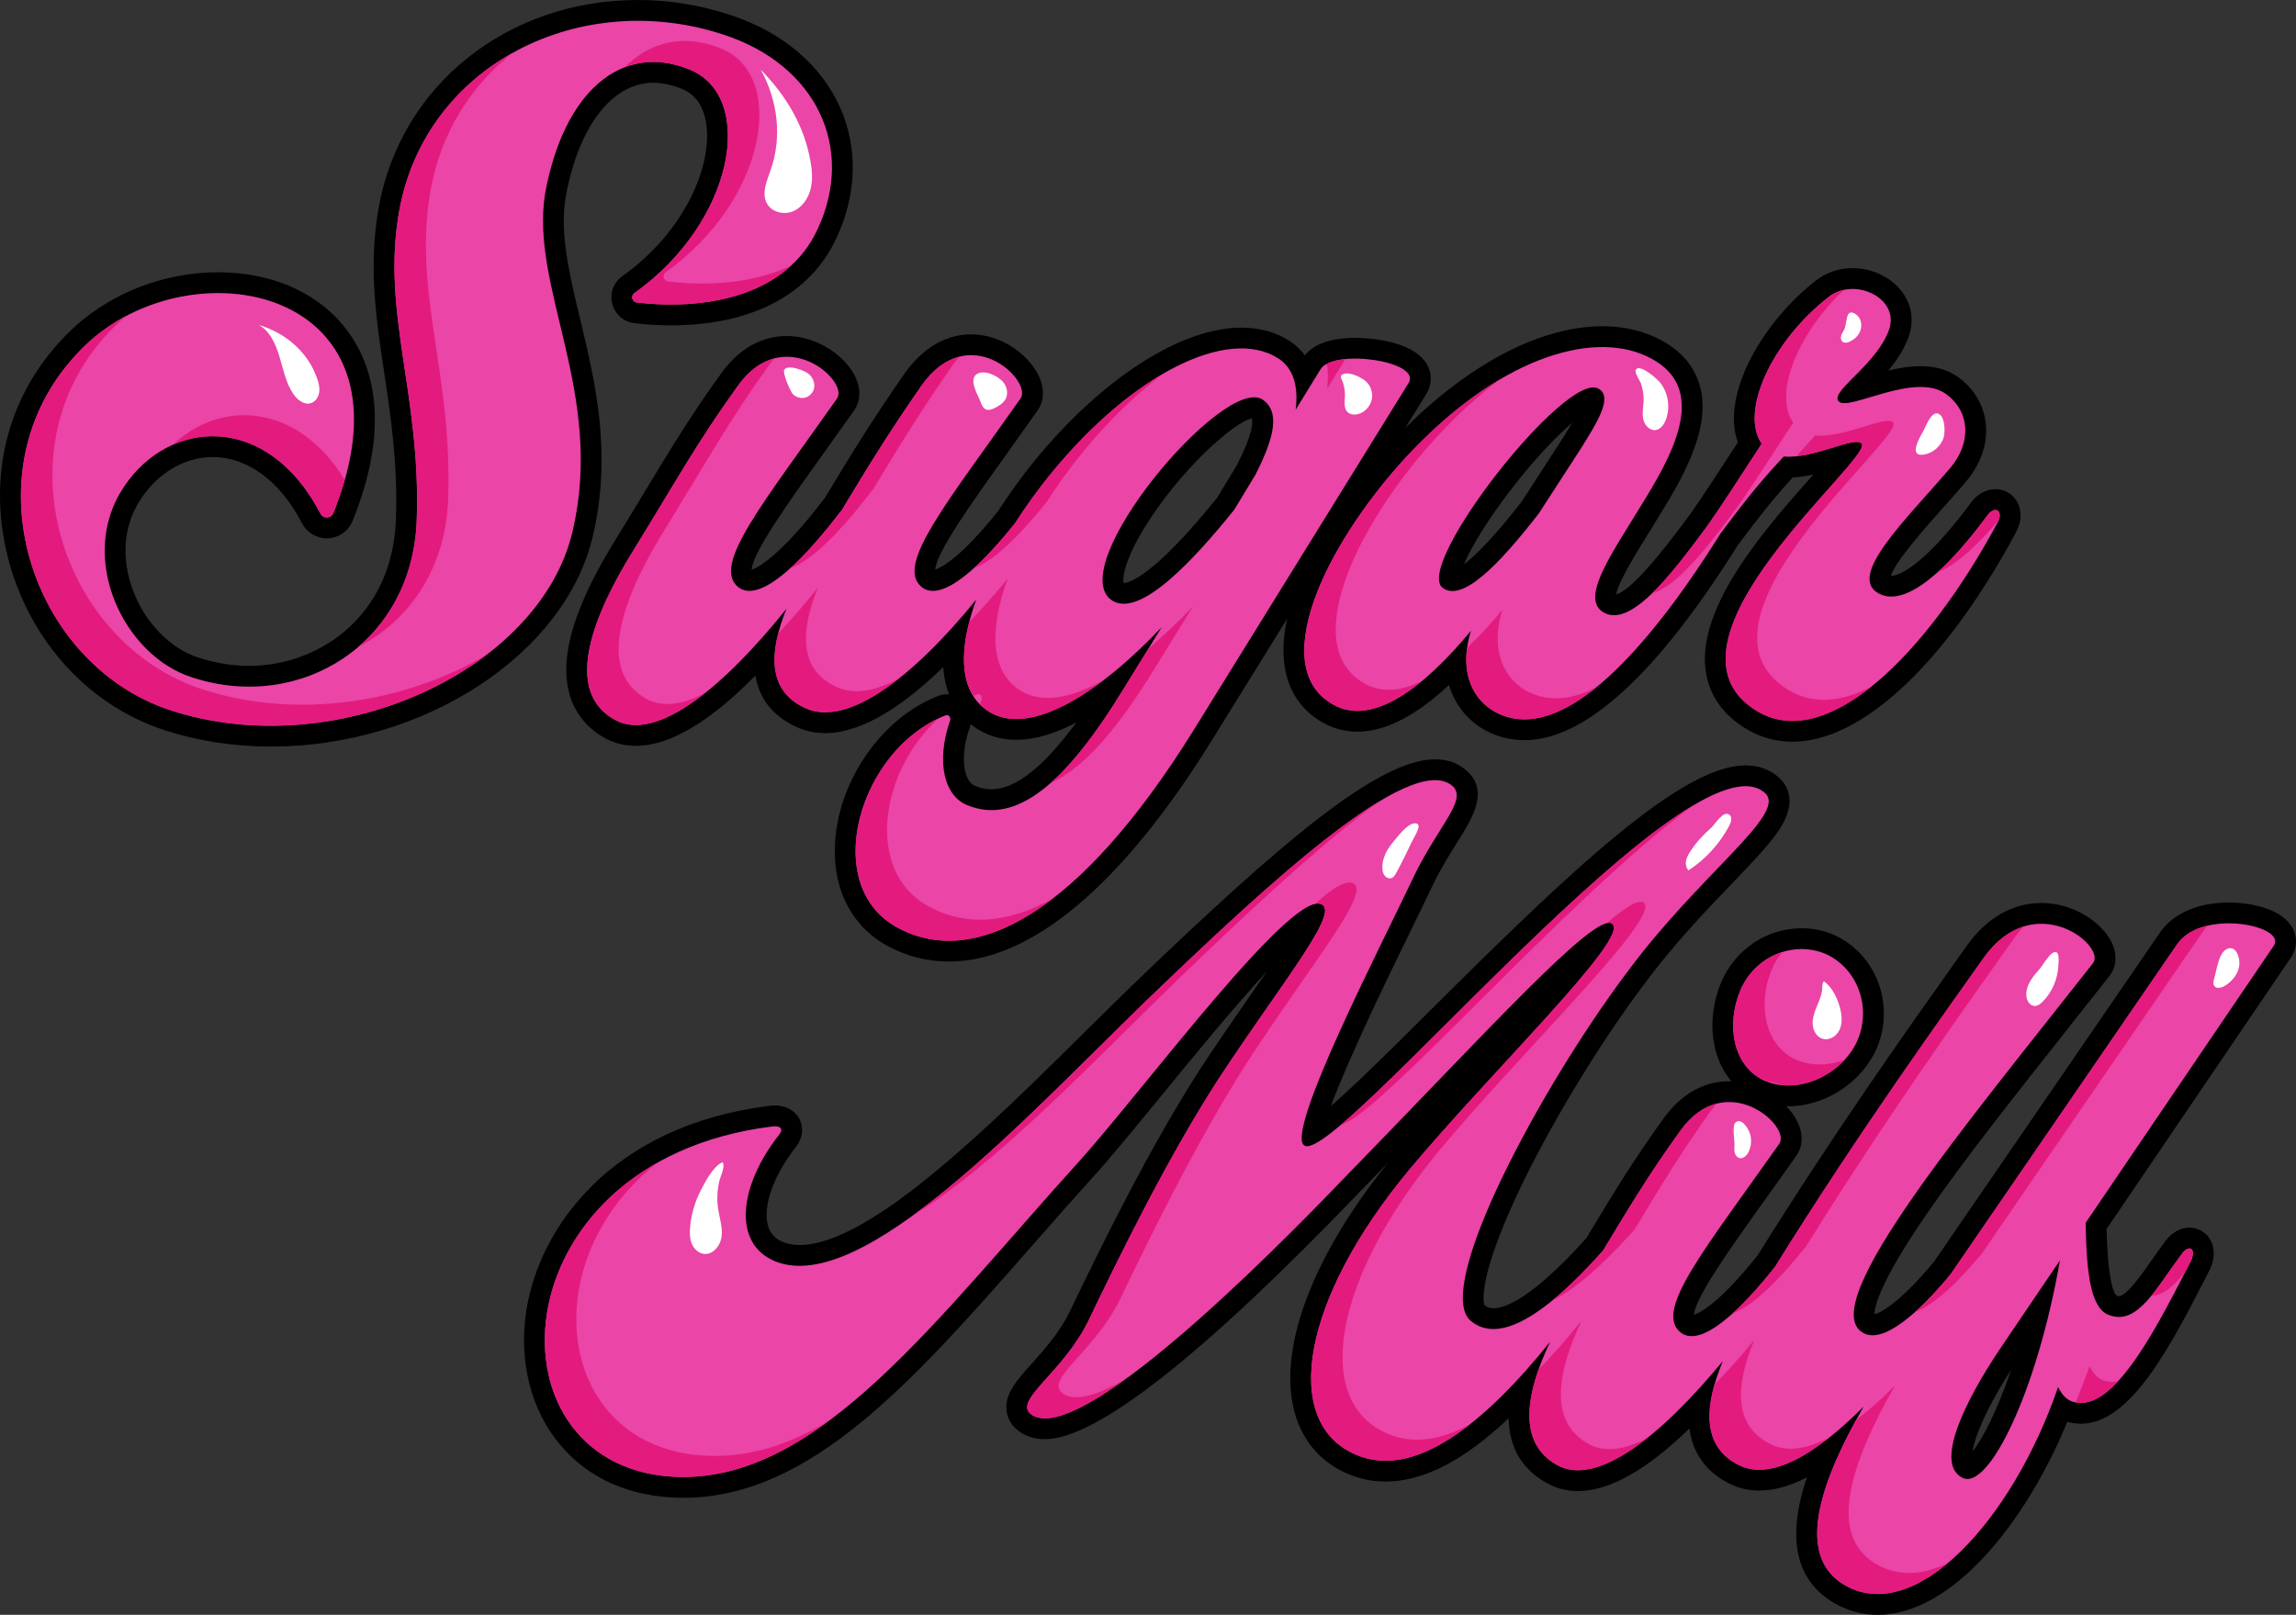
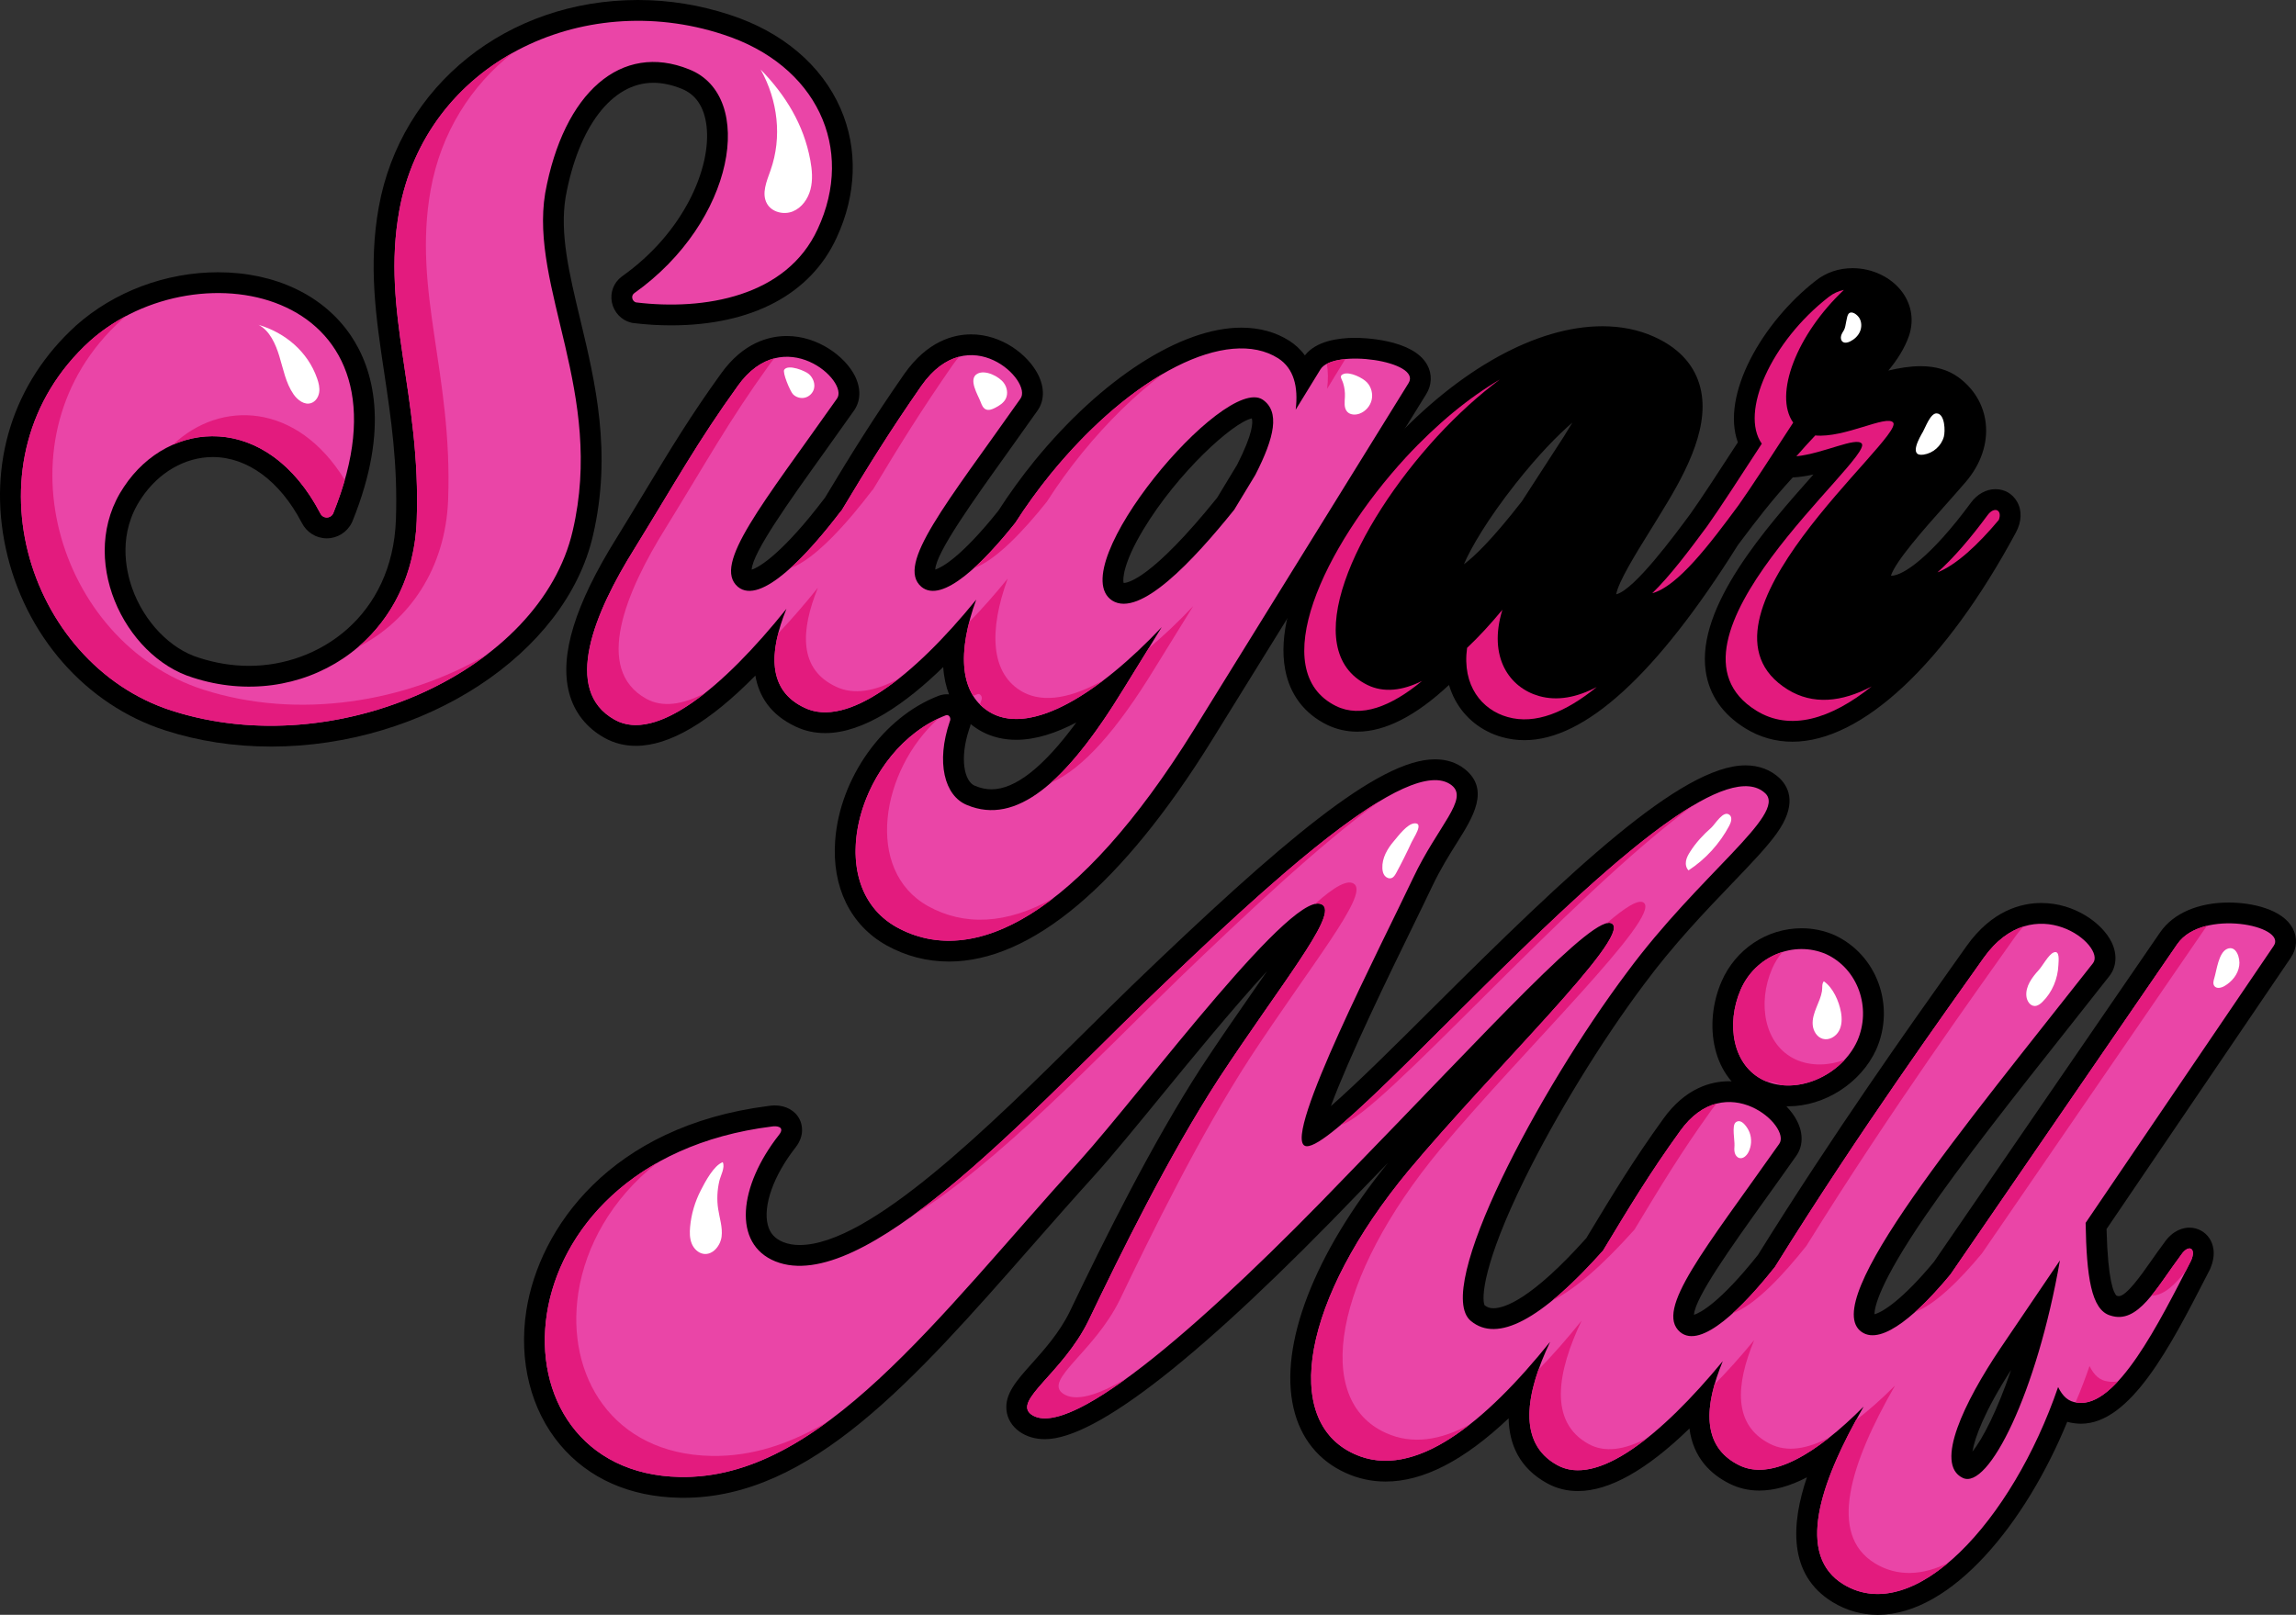
<svg xmlns="http://www.w3.org/2000/svg" id="Livello_2" data-name="Livello 2" viewBox="0 0 2000 1407.03">
  <rect x="0" y="0" width="2000" height="1407.03" fill="#333333" stroke="none" />
  <defs>
    <style>
      .cls-1 {
        fill: #ea45a7;
      }

      .cls-2 {
        fill: #fff;
      }

      .cls-3 {
        fill: #e31b7e;
      }
    </style>
  </defs>
  <g id="Livello_1-2" data-name="Livello 1">
    <g>
      <g>
        <path d="m235.85,650.5c-32,0-62.9-4.73-91.85-14.06-69.35-22.24-122.61-83.01-138.96-158.58-15.95-73.67,6.36-144.47,61.21-194.22,33.16-29.54,78.19-46.41,123.68-46.41,49.89,0,92.08,20.15,115.76,55.29,19.04,28.25,34.72,79.22,1.35,161.62l-.27.66-.32.63c-4.2,8.41-12.55,13.63-21.81,13.63s-17.61-5.22-21.81-13.63c-18.94-36.24-47.25-57.19-77.51-57.19-24.07,0-47.33,13.43-62.22,35.93-20.38,30.18-13.75,61.99-8,78.28,10.3,29.17,33.13,52.97,58.15,60.65,14.57,4.73,29.2,7.08,43.77,7.08,61.17,0,124.73-43.67,127.84-127.11,1.76-48.57-4.32-89.16-10.2-128.42-7.17-47.86-13.94-93.06-4.71-144.29C349.21,74.15,442.05,0,555.75,0c27.03,0,53.9,4.33,79.88,12.88,45.74,14.8,80.08,43.85,96.6,81.77,15.25,35,14,74.97-3.51,112.56-22.58,49.16-73.82,76.28-144.22,76.28-10.75,0-21.73-.67-32.66-2l-1.12-.13-1.09-.27c-8.35-2.08-14.87-8.99-16.62-17.59-1.74-8.6,1.52-17.21,8.52-22.47l.41-.3c53.97-38.27,77.83-94.85,73.5-130.96-1.99-16.58-9.3-27.5-21.75-32.44-8.56-3.47-16.81-5.2-24.63-5.2-35.93,0-65.18,38.13-76.34,99.51-5.25,31.82,3.07,66.48,12.69,106.62,13.08,54.54,27.91,116.35,11.1,188.4-23.73,103.07-147.03,183.86-280.66,183.86,0,0,0,0,0,0Z" />
        <path class="cls-1" d="m474.89,168.38c15.98-87.93,66.34-131.89,125.49-107.91,58.35,23.18,39.96,132.69-47.96,195.03-3.19,2.4-1.6,7.2,1.6,7.99,59.15,7.2,131.09-4.79,158.26-63.95,32.78-70.34-.8-143.08-82.33-169.45-123.89-40.76-258.98,25.58-282.16,153.47-15.98,88.72,19.18,159.86,15.19,270.17-4,107.11-101.51,167.06-195.03,136.68-59.95-18.39-101.52-104.72-59.95-166.26,39.16-59.15,124.69-65.55,171.05,23.18,2.4,4.8,8.79,4.8,11.19,0,78.33-193.43-116.7-235-211.82-150.27-111.91,101.52-55.95,281.36,71.14,322.13,143.88,46.36,321.33-35.17,349.31-156.66,27.98-119.9-37.57-211.82-23.98-294.15Z" />
        <path d="m826.49,837.82c-19.12,0-37.4-4.76-54.33-14.13-31.34-17.54-47.6-50.74-44.67-91.12,3.96-54.7,41.87-107.82,90.14-126.31l.77-.27c2.09-.7,4.27-1.05,6.46-1.05.62,0,1.23.03,1.83.08-2.63-6.74-4.46-14.61-5.07-23.81-32.36,31.59-69.2,57.56-102.83,57.56-9.12,0-17.71-1.88-25.53-5.6-22.26-10.32-32.2-26.73-35.29-44.51-39.97,40.68-74.85,61.22-104.09,61.22-9.8,0-18.92-2.31-27.1-6.85-15.85-8.75-26.6-22.39-31.04-39.43-8.46-32.5,5.03-76.55,41.24-134.67,9.42-15.27,17.71-29.01,25.45-41.82,21.92-36.31,39.24-64.99,65.56-101.48,19.39-27.15,41.94-32.86,57.42-32.86,27.08,0,50.71,17.84,59.19,34.62,5.61,11.09,5.24,22.31-1,30.78-9.29,13.19-18.35,25.86-26.83,37.7-28.86,40.31-61.39,85.75-61.98,100.5,7.47-2.3,28.24-15.93,62.98-61.6l.75-.99.09-.09c24.04-40.02,42.35-69.33,69.04-107.79,20.08-28.57,42.79-34.55,58.32-34.55,26.64,0,49.48,17.63,58.29,35.04,5.85,11.57,5.56,23.16-.8,31.79-9.29,13.19-18.35,25.85-26.82,37.69-28.81,40.25-61.28,85.6-61.98,100.43,5.44-1.76,22.2-10.27,54.98-51.26,9.6-14.93,20.2-29.56,31.51-43.49,58.47-71.6,127.48-116.06,180.13-116.06,15.83,0,29.93,3.86,41.9,11.48,4.6,2.98,9.39,7.07,13.48,12.69,9.82-12.55,29.02-15.29,43.88-15.29,5.08,0,50,.66,62.64,23.45,4.46,8.05,4.15,17.63-.85,25.63l-187,302.08c-78.09,125.81-157.22,192.3-228.85,192.3Zm17.73-202.47c-8.6,25.82-4.15,45.68,5.01,49.34,5.04,2.09,9.7,3.07,14.46,3.07,20.75,0,45.52-19.57,73.88-58.27-17.37,9.15-35.26,15.12-52.35,15.12-10.76,0-20.7-2.34-29.54-6.96-3.23-1.74-6.69-3.94-10.13-6.72-.29,1.5-.73,2.98-1.33,4.42Zm134.61-127.41c3.61,0,24.47-3.6,81.39-74.23l17.42-28.78c14.02-27.52,13.79-37.23,12.77-40.38-16.64,3.68-64.64,47.35-94.44,96.82-17.54,29.12-18.14,43.35-17.21,46.56h.06Z" />
        <path class="cls-1" d="m642.7,336.23c-35.17,48.76-54.35,83.93-90.32,142.28-34.37,55.15-63.15,123.1-16.79,148.68,35.97,19.98,94.32-27.98,149.47-96.72-15.19,37.56-16.79,71.14,15.99,86.32,36.83,17.51,94.18-26.56,149.31-94.3-16.4,44.96-15.47,83.38,13.72,99.09,35.17,18.39,92.72-16.79,147.87-75.14l-33.57,54.35c-50.36,82.33-93.52,118.3-135.89,100.72-19.99-7.99-27.18-37.57-15.19-72.74,1.6-3.2-.8-6.39-3.2-5.6-75.14,28.77-110.3,147.08-43.16,184.65,66.34,36.77,158.26-9.59,258.98-171.86l187.04-302.15c11.99-19.18-65.54-30.37-76.73-11.99l-21.58,35.17c2.4-19.98-1.6-35.97-15.19-44.76-43.96-27.98-127.09,13.59-198.23,100.71-11.21,13.8-21.57,28.17-30.83,42.64-27.45,34.44-63.62,70.99-81.84,55.68-22.38-19.18,21.58-71.94,86.32-163.86,11.19-15.19-44.76-70.34-86.32-11.19-27.18,39.17-45.56,68.75-69.54,108.71l-.8.8c-27.98,36.77-69.54,82.33-89.52,65.54-22.38-19.18,21.59-71.94,86.33-163.86,11.19-15.19-46.36-67.15-86.33-11.19Zm457.19,11.99c15.19,10.39,10.39,32.77-6.39,65.55l-18.39,30.37c-35.97,44.76-82.33,94.32-106.31,79.13-43.96-28.77,97.52-197.43,131.09-175.05Z" />
        <path d="m1561.34,646.28c-14.7,0-28.5-3.93-41.03-11.67-19.87-12.31-31.47-29.06-34.49-49.78-8.24-56.45,53.01-125.42,93.54-171.06.09-.11.19-.21.28-.32-5.94,1.31-12.03,2.29-18.03,2.57-19.09,20.82-32.49,38.62-44.43,54.48l-3.33,4.42c-70.71,112.82-133.26,170.01-185.94,170.01-6.69,0-13.28-.91-19.59-2.7-17.61-4.96-32.05-16.34-40.61-32.06-2.02-3.7-3.98-8.15-5.52-13.36-28.93,27.05-55.69,40.72-79.86,40.72,0,0,0,0,0,0-9.34,0-18.25-2.04-26.48-6.05-19.76-9.75-32.31-26.4-36.38-48.2-11.12-59.54,42.46-143.32,91.74-196.96,60.06-64.87,127.32-102.05,184.58-102.05,16.39,0,31.48,3.05,44.83,9.05,20.71,9.27,34.06,23.17,39.63,41.28,10.52,34.16-10.09,74.5-31.64,109.45-4.01,6.69-8.24,13.5-12.36,20.14-10.79,17.37-26.61,42.84-28.41,53.66,15.65-3.71,51.07-51.72,64.72-70.23,9.25-12.99,25.12-37.33,41.24-62.19-14.92-41.06,20.95-104.39,68.08-141.04,8.92-7,19.95-10.73,31.86-10.73,17.34,0,33.97,8.05,43.39,21,8.05,11.07,10.14,24.42,5.88,37.59-3.97,11.61-10.8,21.82-18.12,30.63,9.12-2.18,18.73-3.82,28.07-3.82,13.15,0,24.29,3.29,33.1,9.77,13.39,9.79,21.81,23.91,23.64,39.72,2.05,17.66-4.14,35.92-17.42,51.42-6.21,7.25-12.75,14.59-19.24,21.89-16.02,18-42.02,47.21-45.89,59.81.1,0,.2,0,.31,0,10.36,0,34.72-16.63,69.24-63.48,5.5-7.56,13.34-11.96,21.44-11.96s14.73,3.96,18.69,10.58c4.61,7.73,4.32,17.61-.8,27.12-61.42,114.18-134.2,182.35-194.68,182.35Zm-191.68-278.06c-12.69,10.85-30.12,28.69-49.69,53.53-23.98,30.43-38.56,55.3-44.81,69.94,8.88-6.56,24.5-21.4,50.51-54.85l36.61-56.54c2.24-3.61,4.87-7.84,7.38-12.08Z" />
-         <path class="cls-1" d="m1163.8,615.2c32.77,15.99,75.94-15.19,117.5-65.55-12.79,41.57,6.39,67.94,31.97,75.14,57.84,16.42,129.43-70.36,185.64-160.16,14.43-19.11,30.05-40.48,54.91-66.85,25.58,2.4,62.35-18.38,67.94-11.19,9.59,13.59-188.64,172.65-91.92,232.6,60.75,37.57,147.87-47.96,210.22-163.86,5.6-10.39-2.4-15.19-8.79-6.39-33.57,45.56-71.14,81.54-95.12,67.94-27.18-15.19,23.98-63.95,62.35-108.71,19.18-22.38,17.58-49.56-3.2-64.74-27.17-19.99-84.72,15.19-93.52,6.39l-.8-.8c-4.79-9.59,34.37-31.97,44.76-62.35,8.79-27.18-30.37-45.56-52.76-27.98-50.35,39.16-77.53,100.71-58.35,127.89-18.46,28.45-36.89,56.86-47.51,71.79-32.27,43.74-68.01,90.41-91.52,74.49-19.18-13.59,11.19-54.36,37.57-98.32,29.57-47.96,53.55-100.71,0-124.69-47.96-21.58-128.69,2.4-208.62,88.73-71.94,78.33-122.3,186.24-60.75,216.61Zm228.61-276.56c12.79,7.19-.8,28.77-15.19,51.95l-36.77,56.75c-35.97,46.36-67.15,77.54-83.93,64.75-24.78-19.98,107.91-189.44,135.88-173.45Z" />
        <path d="m1557.58,963.96c-9.9,0-19.3-1.95-27.95-5.79-39.03-17.84-45.88-66.3-30.05-102.89,12.2-28.22,39.56-46.45,69.72-46.45,9.84,0,19.39,1.96,28.39,5.81,37.31,17.05,53.55,61.81,36.6,99.96-13.38,29.14-44.89,49.36-76.71,49.36h0Z" />
        <path class="cls-1" d="m1516.22,862.47c-12.79,29.57-7.19,66.34,20.78,79.13,28.78,12.79,67.15-4.79,80.73-34.37,12.79-28.78.8-63.15-27.18-75.94-27.98-11.99-61.55,1.6-74.34,31.18Z" />
        <path d="m1635.55,1407.03c-13.98,0-27.2-3.74-39.29-11.13-39.13-23.95-35.84-68.61-22.3-108.66-14.83,7.72-28.61,11.53-41.52,11.53-9.33,0-18.09-2.05-26.04-6.09-15.91-7.95-31.47-22.28-34.76-47.99-37.3,36.22-69.85,54.51-97.13,54.51-9.76,0-18.84-2.3-26.98-6.84-23.97-13.23-32.93-33.79-33.39-56.54-39.1,36.97-74.49,55.1-107.22,55.1-12.05,0-23.7-2.52-34.62-7.48-23.65-10.64-39.41-30.19-45.52-56.51-12.74-54.87,17.96-134.42,82.23-213.67-7.91,8.17-15.98,16.48-24.22,24.94-137.42,143.15-229.83,215.79-274.55,215.79-8.48,0-15.94-2.2-22.17-6.55-6.56-4.69-10.53-11.21-11.33-18.49-1.6-14.43,8.79-26.04,21.95-40.74,10.73-11.99,24.08-26.91,33.05-45.16,30.86-64.36,71.84-146.87,114.56-212.88,15.88-24.17,31.21-46.22,44.74-65.67,4.22-6.07,8.56-12.3,12.79-18.46-29.99,32.62-66.73,77.55-91,107.22-22.45,27.46-43.66,53.39-59.35,70.82-18.57,20.49-36.76,41.2-54.35,61.24-103.53,117.92-192.94,219.76-303.75,219.76-1.14,0-2.29-.01-3.43-.04-43.35-.81-79.33-16.76-104.04-46.16-25.54-30.38-36.26-73.04-29.42-117.03,11.1-71.34,73.03-160.75,211-178.2,1.74-.3,3.58-.45,5.39-.45,9.84,0,17.95,4.59,21.71,12.27,1.78,3.64,4.99,13.31-3.65,24.42-19.12,24.34-28.55,50.89-24.07,67.7,1.89,7.09,6.14,11.76,13.37,14.69,4.25,1.69,8.94,2.54,14.3,2.54,60.9,0,165.16-103.22,248.94-186.16,14.13-13.99,27.89-27.61,41.08-40.4,129.5-124.56,214.1-196.64,263.45-196.64,9.99,0,18.63,2.81,25.7,8.34,22.6,17.84,7.24,42.3-6.31,63.88-6.94,11.06-14.8,23.58-22.05,38.89-4.56,9.64-10.77,22.38-17.88,36.92-18.03,36.9-54.58,111.72-70.17,154.13,23.39-20.42,58.36-55.25,88.3-85.08,120.49-120.01,217.08-211.81,272.89-211.81,11.81,0,22.18,3.97,29.98,11.47,8.53,8.53,14.68,23.55-3.05,48.13-8.66,12-21.92,25.84-38.72,43.34-22.76,23.72-51.07,53.25-76.91,88.24-36.8,49.06-76.55,113.94-103.81,169.42-36.41,74.08-37.54,104.02-34.79,109.84,2.38,1.84,4.67,2.58,7.67,2.58,9.82,0,33.34-7.96,80.88-61.02l1.47-2.44c21.93-36.31,39.25-65,65.56-101.47,19.39-27.15,41.93-32.86,57.42-32.86,27.09,0,50.71,17.84,59.2,34.62,5.61,11.09,5.24,22.31-1,30.78-9.28,13.19-18.34,25.84-26.81,37.67-28.82,40.26-61.29,85.62-61.99,100.45,5.48-1.77,22.45-10.39,55.71-52.18,65.79-105.77,132.17-199.27,167.87-249.57,5.29-7.45,10-14.08,14.04-19.81,22.02-30.82,47.48-37.27,64.97-37.27,28.99,0,53.18,17.64,61.22,34.23,5.07,10.45,4.31,21.48-2.03,29.51-12.06,15.35-24.35,30.88-36.61,46.37-44.88,56.69-91.28,115.32-123.57,162.46-40.4,58.98-44.4,79.72-44.35,85.73,6.99-1.69,24.36-12.61,51.73-45.58l197.15-287.26c11.39-16.46,33.14-25.87,59.71-25.87,20.22,0,46.94,5.88,55.7,22.46,4.32,8.17,3.73,17.69-1.58,25.47l-160.59,236.58c1.17,45.55,6.28,55.76,8.69,58.02l.38.13c.64.21,1.18.31,1.65.31,6.62,0,19.62-18.53,28.22-30.8,3.57-5.09,7.26-10.34,11.19-15.6,7.91-11.54,17.21-13.29,22.09-13.29,7.05,0,13.57,3.51,17.44,9.38,2.71,4.11,6.4,13,.68,26.36l-.25.58-3.44,6.69c-30.78,59.91-65.66,127.83-108.89,127.83-1.78,0-3.58-.12-5.35-.35-2.38-.26-4.59-.71-6.65-1.31-35.6,87.09-100.08,168.18-165.18,168.18Zm116.29-213.43c-23.18,35.95-31.88,59.56-33.67,71.19,8.93-11.09,21.57-35.67,33.67-71.19Z" />
        <path class="cls-1" d="m1896.66,822.5l-197.61,287.93c-26.63,32.18-59.41,62.59-77.34,50.18-38.37-26.38,90.33-179.85,201.43-321.32,11.99-15.19-51.16-66.34-95.12-4.79-32.26,45.76-106.76,148.56-181.88,269.39-27.55,34.74-64.26,72.19-82.67,56.73-22.38-19.18,21.58-71.93,86.32-163.86,11.19-15.19-46.36-67.15-86.32-11.19-26.81,37.17-44.35,66.47-67.09,104.13-54.26,60.87-92.11,80.32-115.06,61.34-33.57-27.18,59.15-201.43,135.89-303.74,63.15-85.53,139.08-137.49,120.69-155.87-62.35-59.95-370.89,320.53-401.26,306.94-19.18-8.79,67.15-175.85,94.32-233.4,21.59-45.56,48.76-68.74,33.57-80.73-36.77-28.77-160.66,86.33-265.37,187.04-105.51,102.31-247.79,258.18-323.73,227.81-37.57-15.19-31.97-65.55,3.19-110.31,5.6-7.2-2.4-7.99-6.39-7.2-121.5,15.19-184.64,91.12-195.83,163.06-11.19,71.94,29.58,140.68,115.91,142.28,122.29,2.4,223.81-138.28,347.71-274.97,57.55-63.95,190.24-243.8,212.62-223.01,11.19,10.39-37.57,69.54-91.12,151.07-43.96,67.94-85.53,152.67-113.5,211.02-22.38,45.56-66.34,69.54-49.56,81.53,34.38,23.98,158.27-87.13,273.37-207.02,124.69-127.89,218.21-231.81,232.6-220.61,15.98,11.99-104.71,127.89-177.45,215.01-92.72,111.91-111.11,218.22-47.16,246.99,52.36,23.8,114.45-28.14,170.47-97.78-20.99,44.12-29.11,87.96,6.09,107.37,34.72,19.35,90.51-25.35,144.3-90.5-15.89,38.44-19.01,74.02,13.95,90.5,27.85,14.14,67.43-9.39,108.73-50.92-39.23,68.28-58.57,129.78-17.63,154.84,61.55,37.56,147.08-55.15,187.04-171.86,4,7.99,8.79,12.79,16.79,13.59,34.37,4.8,71.14-69.54,99.11-123.89,4.79-11.19-2.4-14.39-8.79-4.79-21.58,28.77-37.57,60.75-61.55,52.76-16.79-4.79-20.78-34.37-21.58-80.73l163.86-241.39c11.99-17.59-62.35-32.78-83.93-1.6Zm-187.04,465.2c-24.78-11.99,1.6-66.34,32.77-112.71l51.96-76.74c-19.99,115.1-62.35,200.63-84.73,189.44Z" />
      </g>
      <g>
        <path class="cls-3" d="m423.7,570.67c-71.63,54.46-180.05,78.84-274.16,48.52-127.09-40.78-183.04-220.6-71.13-322.14,9.56-8.52,20.16-15.77,31.4-21.7-1.36,1.09-2.67,2.22-3.99,3.4-111.91,101.49-55.96,281.36,71.13,322.09,82.78,26.69,176.61,11.06,246.75-30.18Z" />
        <path class="cls-3" d="m300.33,418.21c-2.67,9.29-6.03,19.03-10.1,29.13-2.4,4.8-8.79,4.8-11.19,0-33.17-63.43-86.31-78.25-128.27-59.94,41.05-38.96,107.88-37.11,149.56,30.81Z" />
        <path class="cls-3" d="m375.18,165.21c-15.95,88.76,19.21,159.89,15.18,270.17-2.27,60.3-34.12,105.66-78.25,128.31,29.41-25.19,49.11-63.07,50.88-109.96,3.99-110.33-31.17-181.46-15.18-270.17,11.24-62.12,48.84-109.69,98.77-137.51-36.07,28.41-62.34,69.09-71.41,119.16Z" />
-         <path class="cls-3" d="m689.25,231.32c-34.34,31.63-88.76,37.83-135.24,32.17-3.17-.77-4.8-5.57-1.59-7.97,87.94-62.34,106.29-171.85,47.98-195.05-20.16-8.16-39.33-8.43-56.45-1.72,22.74-22.74,52.01-29.5,83.82-16.58,58.36,23.15,39.96,132.66-47.94,195.01-3.22,2.4-1.63,7.2,1.59,8.02,35.48,4.3,75.57,1.72,107.83-13.86Z" />
        <path class="cls-3" d="m917.29,782.76c-51.74,39.92-98.27,46.17-136.33,25.06-65.11-36.43-34.03-148.75,36.43-181.73-49.93,44.95-64.93,132.16-9.02,163.43,31.22,17.31,68.1,16.17,108.92-6.75Z" />
        <path class="cls-3" d="m1039.35,528.13l-33.57,54.32c-32.58,53.33-62.16,87.22-90.43,99.68,19.98-17.67,40.82-44.99,63.07-81.33l22.2-35.97c12.82-10.69,25.87-23.06,38.74-36.7Z" />
        <path class="cls-3" d="m1156.06,338.7c.95-7.88.91-15.18-.32-21.61,4.12-2.27,9.74-3.58,16.13-4.21l-15.81,25.83Z" />
        <path class="cls-3" d="m961.6,592.42c-37.74,28.82-73.04,41.96-97.5,29.18-4.03-2.17-7.48-4.76-10.47-7.75.32-1.13.68-2.27,1.09-3.4,1.59-3.22-.82-6.39-3.22-5.62-1.27.5-2.54,1-3.76,1.54-9.88-15.72-10.19-38.42-3.44-64.43,11.15-11.42,22.34-24.1,33.48-37.79-16.4,44.95-15.5,83.37,13.68,99.09,18.44,9.65,43,4.58,70.14-10.83Z" />
        <path class="cls-3" d="m1013.16,325.65c-23.61,17.76-47.71,41-70.54,69-11.19,13.77-21.57,28.14-30.81,42.63-19.94,25.01-44.45,51.06-63.34,57.68,12.23-11.06,24.78-25.37,35.93-39.37,9.29-14.45,19.62-28.82,30.86-42.63,31.76-38.92,65.92-68.73,97.91-87.31Z" />
        <path class="cls-3" d="m835.46,310.83c-1.86,2.17-3.67,4.49-5.48,7.07-27.18,39.19-45.58,68.73-69.55,108.69l-.82.82c-20.93,27.55-49.52,60.03-71,67.55,15.13-13.68,30.76-32.35,43.59-49.2l.82-.82c23.97-39.96,42.36-69.55,69.55-108.69,10.47-14.91,21.88-22.56,32.89-25.42Z" />
        <path class="cls-3" d="m782.77,591.42c-31.26,24.65-60.03,35.66-81.74,25.37-26.37-12.23-30.49-36.38-23.11-64.93,11.46-12.05,23.06-25.46,34.52-39.73-15.18,37.56-16.76,71.13,15.99,86.31,15.18,7.2,33.8,3.99,54.32-7.02Z" />
        <path class="cls-3" d="m579.79,460.17c-34.39,55.19-63.16,123.1-16.81,148.7,14.14,7.84,31.72,5.21,51.24-5.07-30.36,24.06-58.13,34.8-78.65,23.38-46.35-25.55-17.58-93.52,16.81-148.66,35.97-58.36,55.14-93.52,90.3-142.27,9.97-13.95,21.02-21.2,31.85-24.01-1.5,1.72-2.99,3.62-4.44,5.66-35.16,48.75-54.32,83.91-90.3,142.27Z" />
        <path class="cls-3" d="m1741.12,453.01c-18.44,22.02-37.15,39.28-53.42,45.72,14.36-12.82,29.31-30.45,43.59-49.79,5.89-8.11,13.14-4.67,9.83,4.08Z" />
        <path class="cls-3" d="m1630.39,598.08c-35.84,28.73-71.27,39.24-100.54,21.11-96.73-59.94,101.49-219.02,91.93-232.61-4.85-6.21-32.94,8.43-57,11.01,5.03-5.8,10.47-11.83,16.45-18.17,25.55,2.4,62.34-18.35,67.92-11.19,9.61,13.59-188.62,172.67-91.88,232.61,21.75,13.46,46.89,11.1,73.13-2.76Z" />
        <path class="cls-3" d="m1562.02,368.24c-18.44,28.45-36.88,56.86-47.48,71.81-25.51,34.57-53.19,70.95-75.3,76.84,15.59-15.13,32.12-37.15,47.89-58.49,10.65-14.95,29.04-43.36,47.53-71.81-19.21-27.18,7.97-88.71,58.36-127.9,3.99-3.13,8.47-5.12,13.14-6.07-41.05,38.78-61.39,91.16-44.13,115.63Z" />
        <path class="cls-3" d="m1390.89,598.63c-26.87,21.84-53.46,33.03-77.61,26.14-22.38-6.25-39.87-27.28-35.34-60.26,10.24-9.61,20.52-20.84,30.76-33.21-12.78,41.59,6.39,67.96,31.94,75.17,15.9,4.53,32.89,1.22,50.25-7.84Z" />
        <path class="cls-3" d="m1306.39,330.72c-17.94,13.37-36.2,29.81-54.46,49.52-71.95,78.34-122.29,186.26-60.76,216.62,14.23,6.93,30.4,4.98,47.57-3.53-27.18,22.47-53.33,32.44-74.94,21.88-61.57-30.4-11.19-138.28,60.76-216.62,27.64-29.86,55.37-52.29,81.83-67.87Z" />
        <path class="cls-3" d="m1606.88,923.44c-14.09,15.27-35.43,24.19-55.14,22.06l-.05-.05h-.09c-4.12-1.68-8.61-2.85-13.23-3.31h-.09c-.41-.18-.86-.36-1.27-.54-28-12.78-33.57-49.57-20.8-79.15,7.16-16.58,20.89-28.14,36.47-32.98-3.62,4.3-6.71,9.2-9.06,14.68-12.82,29.54-7.2,66.33,20.75,79.11,13.28,5.89,28.54,5.35,42.5.18Z" />
        <path class="cls-3" d="m721.28,1238.56c-41.64,30.67-83.91,49.25-128.99,48.34-86.31-1.59-127.09-70.32-115.9-142.27,7.57-48.66,38.92-99.13,95.96-131.35-39.83,31.35-62.3,72.81-68.55,113-11.19,71.95,29.54,140.68,115.9,142.31,35.25.68,68.73-10.51,101.58-30.04Z" />
        <path class="cls-3" d="m1201.41,698.26c-51.92,37.7-116.35,98.41-174.84,154.68-71.04,68.87-158.76,162.02-231.66,206.29,66.74-48.34,141.9-127.5,204.25-187.98,69.32-66.65,146.98-139.59,202.26-172.99Z" />
        <path class="cls-3" d="m975.37,1132.67c-22.38,45.58-66.33,69.55-49.52,81.55,10.74,7.52,30.31,1.77,55.64-13.37-38.56,28.09-68.64,41.77-83.05,31.72-16.76-12.01,27.18-35.97,49.57-81.55,27.95-58.36,69.55-143.08,113.5-211,53.55-81.55,102.31-140.68,91.11-151.1-1.72-1.59-4.08-1.99-7.02-1.36,16.45-14.86,28.86-22.11,34.43-16.95,11.19,10.38-37.56,69.5-91.11,151.06-43.99,67.92-85.54,152.69-113.54,211Z" />
        <path class="cls-3" d="m1475.12,701.61c-109.51,79.97-273.07,270.22-307.14,278.51,66.69-56.41,216.57-224.82,307.14-278.51Z" />
        <path class="cls-3" d="m1280.39,1241.05c-34.75,27.37-69.37,40.05-100.58,25.87-63.93-28.77-45.58-135.06,47.17-246.97,72.72-87.13,193.42-203.03,177.43-215.03-1.13-.86-2.72-1.04-4.76-.59,16.76-14.36,27.91-21.07,32.17-17.76,15.99,12.01-104.71,127.9-177.43,215.03-92.75,111.91-111.14,218.2-47.17,246.97,22.97,10.47,47.8,6.34,73.17-7.52Z" />
        <path class="cls-3" d="m1434.66,1253.1c-30.27,24.06-57.9,34.8-78.29,23.42-28.68-15.86-28.63-47.85-16.27-83.05,12.69-12.96,25.28-27.41,37.56-42.68-20.98,44.13-29.09,87.99,6.07,107.38,14.05,7.84,31.53,5.17,50.93-5.07Z" />
        <path class="cls-3" d="m1495.28,961.59c-1.54,1.72-2.99,3.62-4.44,5.62-26.78,37.2-44.31,66.47-67.06,104.16-28.27,31.67-52.06,52.15-71.63,61.8,13.28-10.87,28.05-25.33,44.22-43.5,22.74-37.65,40.28-66.97,67.1-104.12,9.97-13.95,21.02-21.2,31.81-23.97Z" />
        <path class="cls-3" d="m1908.63,1098.28c-1.59,3.04-3.17,6.16-4.76,9.29-9.51,12.19-18.94,21.11-29.95,21.52,8.34-10.15,16.58-23.2,25.92-35.61,6.43-9.61,13.59-6.39,8.79,4.8Z" />
        <path class="cls-3" d="m1844.88,1203.58c-11.73,12.73-23.7,20.21-35.34,18.58-.54-.05-1.04-.14-1.54-.27,4.39-10.28,8.47-20.84,12.14-31.62,3.99,7.97,8.79,12.78,16.81,13.55,2.63.36,5.26.27,7.93-.23Z" />
        <path class="cls-3" d="m1593.74,1252.33c-30.18,24.01-58.04,34.89-79.15,24.19-27.05-13.55-29.77-39.96-21.11-70.27,11.46-11.6,23.06-24.6,34.57-38.56-15.9,38.42-18.98,73.99,13.95,90.48,14.54,7.39,32.26,4.49,51.74-5.84Z" />
        <path class="cls-3" d="m1762.55,807.36c-2.49,2.63-4.85,5.57-7.16,8.79-32.26,45.76-106.75,148.56-181.87,269.4-20.07,25.33-44.99,52.01-64.16,58.67,12.55-11.28,25.42-26.05,36.75-40.32,75.12-120.84,149.65-223.64,181.91-269.4,10.78-15.13,22.79-23.47,34.52-27.14Z" />
        <path class="cls-3" d="m1922.4,806.64l-195.96,285.49c-18.8,22.7-40.64,44.54-58.18,51.02,10.38-9.29,20.98-20.89,30.76-32.71l197.63-287.93c5.71-8.29,15.18-13.28,25.73-15.86Z" />
        <path class="cls-3" d="m1696.86,1361.84c-31.04,26.05-63.52,35.43-91.16,18.58-38.56-23.61-23.65-79.56,11.01-143.04,11.06-8.34,22.47-18.53,34.03-30.13-39.24,68.28-58.58,129.81-17.62,154.86,19.57,11.96,41.55,10.69,63.75-.27Z" />
      </g>
      <path class="cls-2" d="m705.85,139.59c1.53,8.4,2.29,17.14.16,25.41-2.13,8.27-7.55,16.04-15.48,19.23-7.92,3.18-18.25.63-22.44-6.82-4.92-8.76-.25-19.5,3.1-28.97,10.28-29.06,6.29-61.1-8.55-87.79,21.67,22.18,37.57,48.07,43.2,78.94Z" />
      <path class="cls-2" d="m276.25,329.77c1.36,3.9,2.39,8.04,1.78,12.13s-3.19,8.09-7.11,9.35c-5.82,1.88-11.76-2.7-15.24-7.72-6.79-9.83-8.93-22.01-12.44-33.43-3.06-9.95-8.22-22.1-18.05-27.06,23.29,6.87,42.95,23.42,51.06,46.74Z" />
      <path class="cls-2" d="m704.7,326.02c3.57,3.21,5.59,8.38,4.26,13-1.05,3.64-4.17,6.6-7.85,7.49-3.68.89-7.8-.33-10.42-3.07-2.37-2.48-9.29-18.76-7.54-21.32,3.43-5.02,18.26.95,21.55,3.91Z" />
      <path class="cls-2" d="m874.37,333.61c2.89,3.91,3.9,9.4,1.74,13.76-1.86,3.75-5.64,6.13-9.37,8.03-2.51,1.28-5.49,2.45-8.05,1.28-2.36-1.08-3.48-3.74-4.38-6.18-2.32-6.23-11.46-20.48-2.75-24.95,6.95-3.57,18.64,2.49,22.81,8.05Z" />
      <path class="cls-2" d="m1190.86,333.3c3.69,4.04,5.21,9.96,3.93,15.28-1.28,5.32-5.33,9.9-10.46,11.82-3.59,1.34-8.11,1.22-10.74-1.57-3.15-3.35-2.25-8.62-2.06-13.21.17-3.92-.34-7.88-1.49-11.64-1.26-4.14-4.03-6.53.38-8.17,5.6-2.08,16.78,3.5,20.43,7.49Z" />
-       <path class="cls-2" d="m1446.53,333.84c6.81,9.08,8.58,21.74,4.4,32.29-1.57,3.96-4.44,7.97-8.66,8.58-5.29.77-9.84-4.37-10.92-9.6-1.08-5.24.16-10.64.36-15.98.19-5.16-.65-10.35-2.4-15.21-.81-2.26-5.99-9.53-4.34-11.9,3.71-5.31,19.23,8.71,21.56,11.82Z" />
      <path class="cls-2" d="m1619.76,277.31c2.05,3.55,2.01,8.1.32,11.83-1.69,3.73-4.91,6.65-8.59,8.44-2.05.99-4.69,1.59-6.46.17-1.47-1.18-1.76-3.37-1.27-5.19s1.59-3.41,2.53-5.04c1.86-3.25,2.01-12.19,4.09-14.27,2.83-2.82,7.69,1.12,9.39,4.07Z" />
      <path class="cls-2" d="m1675.59,396.13c-13.48,2.01-3.25-15.29-.53-19.98,2.11-3.64,6.49-16.19,11.91-15.96,7.37.32,7.56,15.68,6.29,20.32-2.22,8.09-9.37,14.39-17.67,15.62Z" />
      <path class="cls-2" d="m601.14,1068.99c-.43,4.83-.44,9.84,1.32,14.36,1.76,4.52,5.62,8.47,10.42,9.18,7.99,1.17,14.67-7.02,15.68-15.03,1.01-8.01-1.74-15.95-2.97-23.93-1.27-8.16-.87-16.55,1.02-24.58,1.06-4.48,5.22-11.86,2.94-16.35-7.91,2.99-15.26,17.09-18.98,24.3-5.14,9.96-8.43,20.89-9.43,32.06Z" />
      <path class="cls-2" d="m1216.19,760.65c-.96,1.78-2.09,3.68-3.98,4.4-2.12.8-4.62-.25-6.03-2.03-1.41-1.78-1.91-4.12-2.02-6.39-.45-9.02,4.42-17.2,10.08-23.82,3.78-4.42,11.54-15.04,17.97-15.41,8.32-.49-.74,12.36-2.65,16.53-4.16,9.06-8.62,17.98-13.37,26.74Z" />
      <path class="cls-2" d="m1506.64,710.1c2.54,2.22,1.29,6.35-.29,9.33-8.31,15.69-20.65,29.22-35.51,38.95-2.1-2.06-2.7-5.3-2.19-8.2.51-2.9,1.99-5.53,3.57-8.02,5.05-7.96,11.33-14.69,18.37-20.9,3.43-3.03,10.68-15.83,16.04-11.15Z" />
      <path class="cls-2" d="m1603.63,881.91c.98,5.52.93,11.49-1.77,16.4-2.69,4.92-8.58,8.37-13.99,6.88-5.12-1.41-8.38-6.79-8.85-12.08-.47-5.29,1.29-10.51,3.29-15.44,1.86-4.57,3.96-9.11,4.77-14.01.47-2.84-.25-6.56,1.63-8.62,8.09,5.57,13.24,17.49,14.91,26.87Z" />
      <path class="cls-2" d="m1523.98,986.66c2.11,5.56,1.75,12.01-.97,17.31-1.56,3.03-4.68,5.96-7.96,5.04-2.05-.58-3.45-2.56-3.97-4.62s-.34-4.23-.21-6.35c.26-4.3-2.36-17.07.89-19.95,5.07-4.49,10.84,4.94,12.22,8.58Z" />
      <path class="cls-2" d="m1779.17,872.95c-1.88,1.84-4.16,3.62-6.79,3.59-4.05-.05-6.79-4.4-7.22-8.43-.93-8.67,4.92-16.49,10.81-22.93,3.31-3.61,8.44-13.4,12.85-15.23,5.59-2.33,4.39,6.93,4.21,11.04-.53,11.85-5.35,23.61-13.86,31.96Z" />
      <path class="cls-2" d="m1950.55,841.35c-1,7.5-6.27,13.98-12.81,17.8-2.79,1.63-6.87,2.6-8.83.04-1.44-1.89-.8-4.57-.1-6.84,2.11-6.79,3.7-22.3,11.15-25.53,8.17-3.54,11.61,8.44,10.59,14.54Z" />
    </g>
  </g>
</svg>